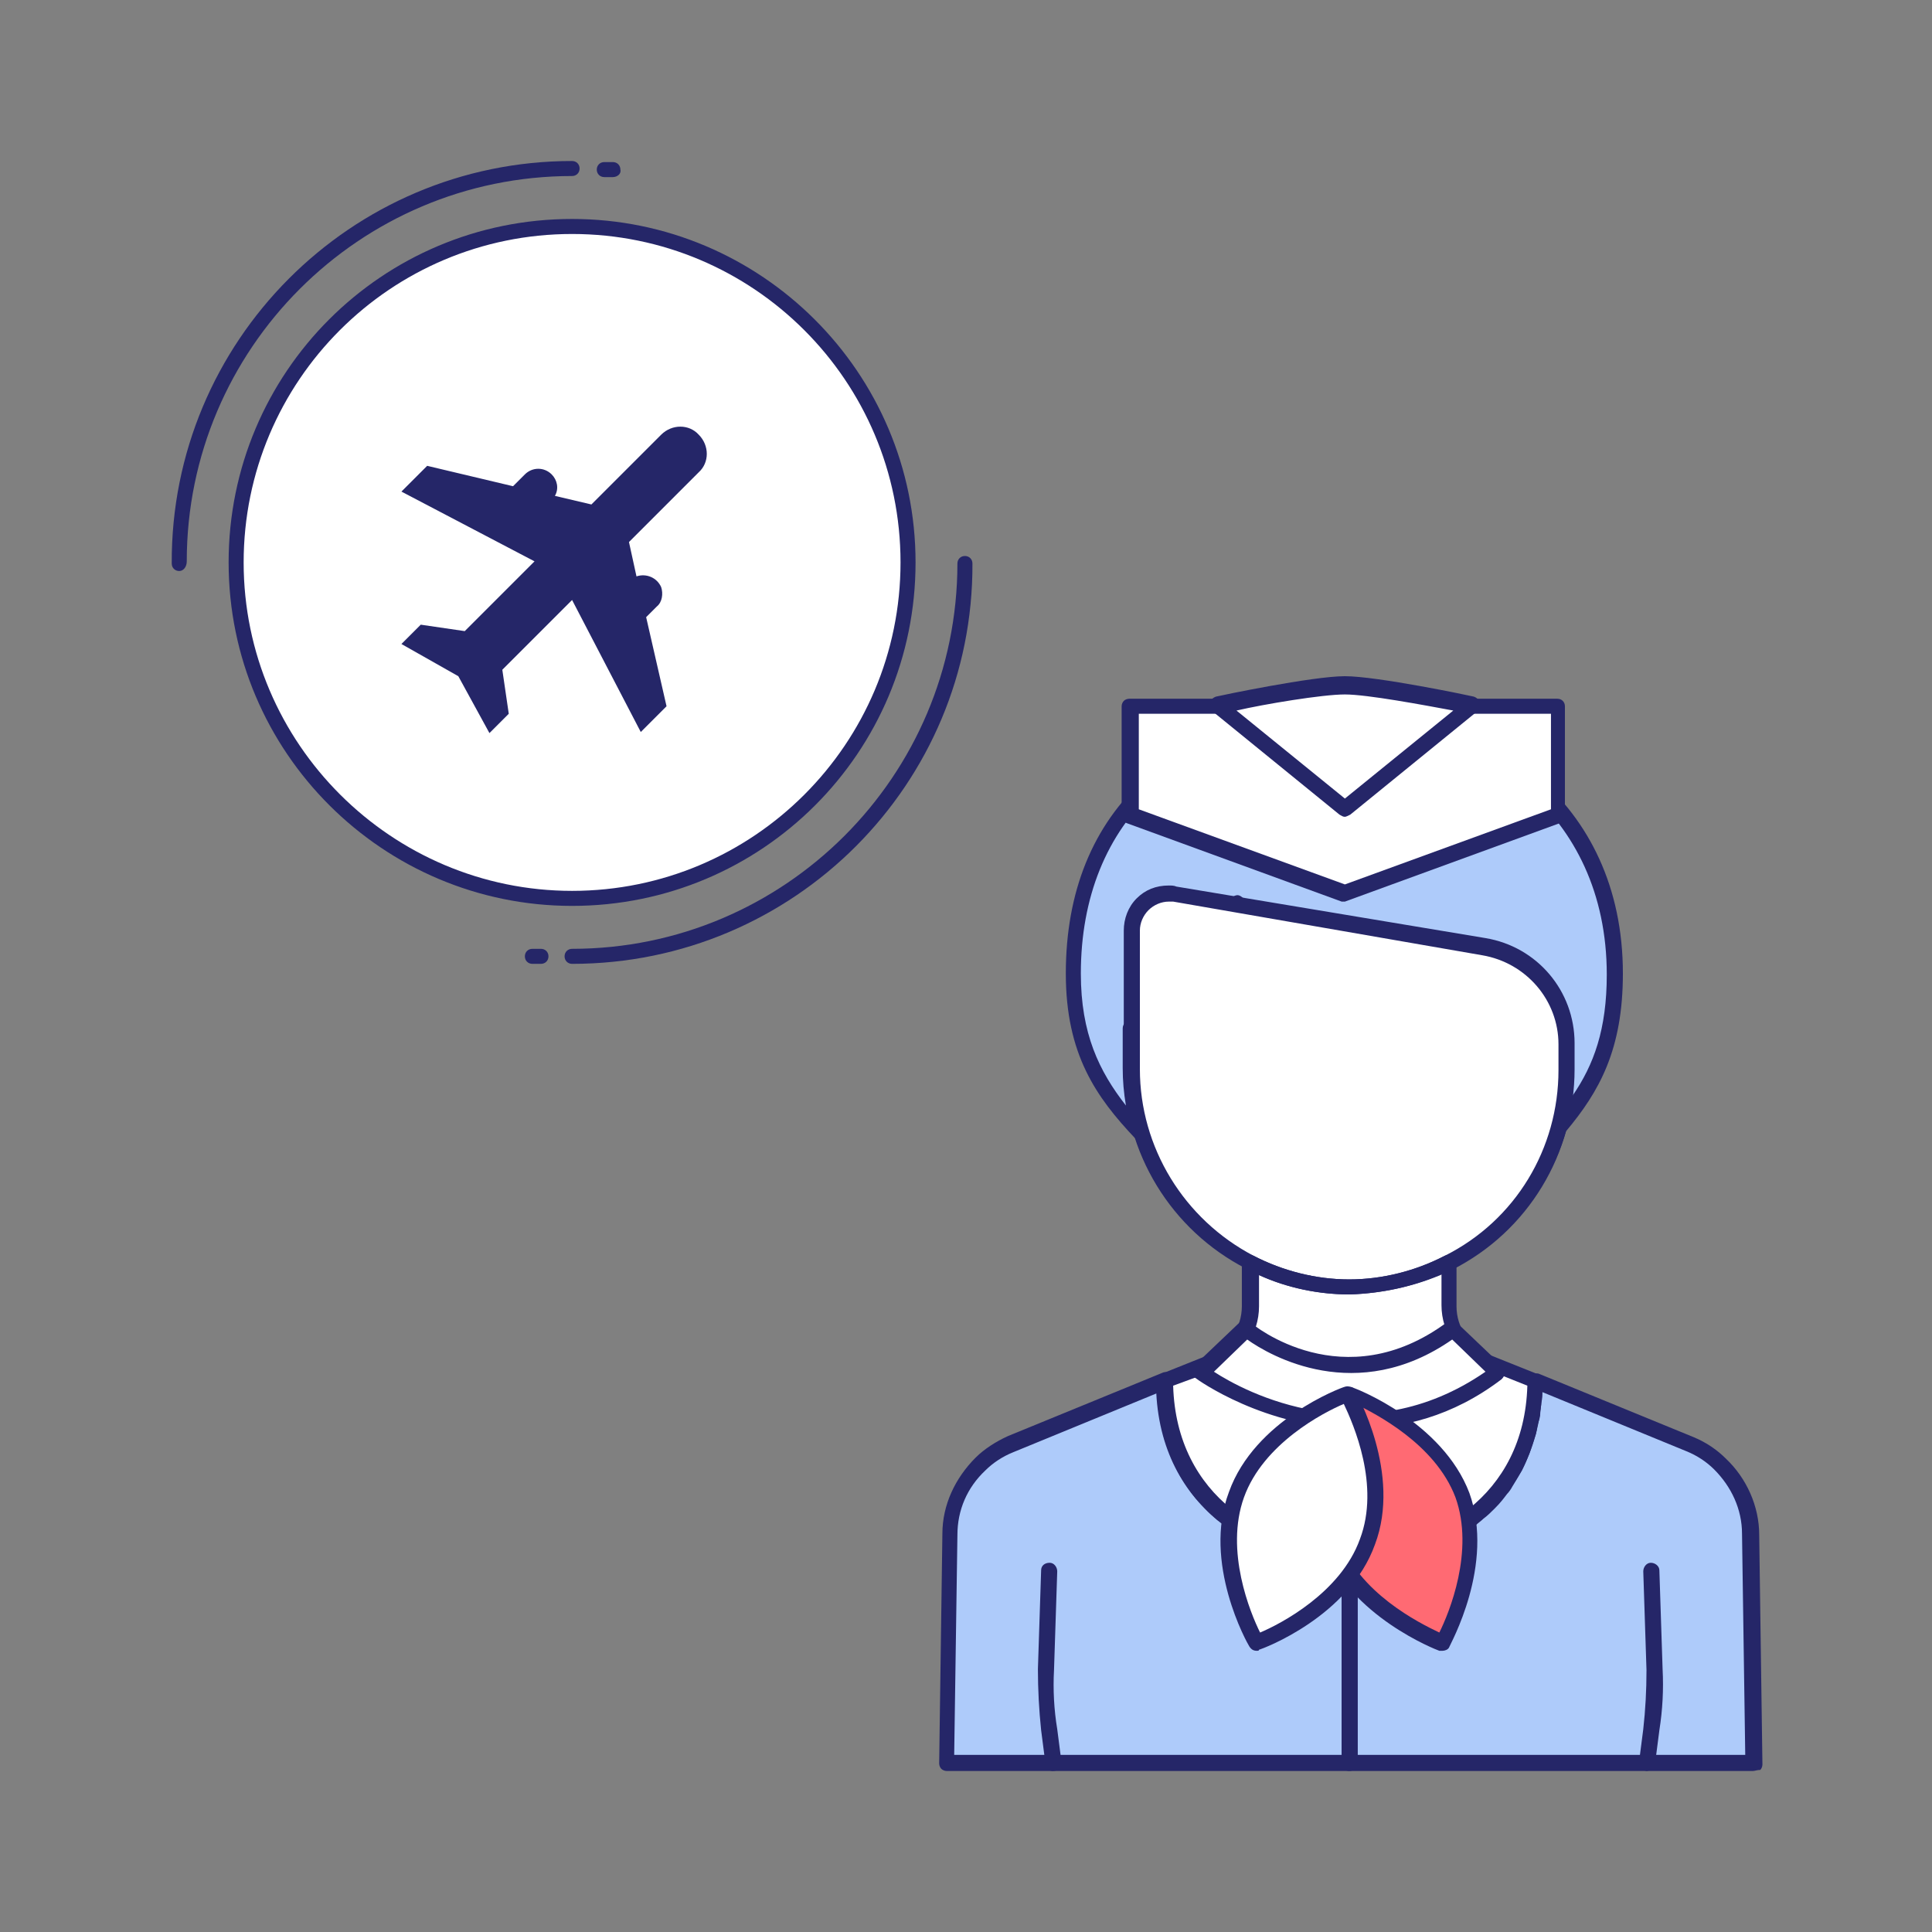
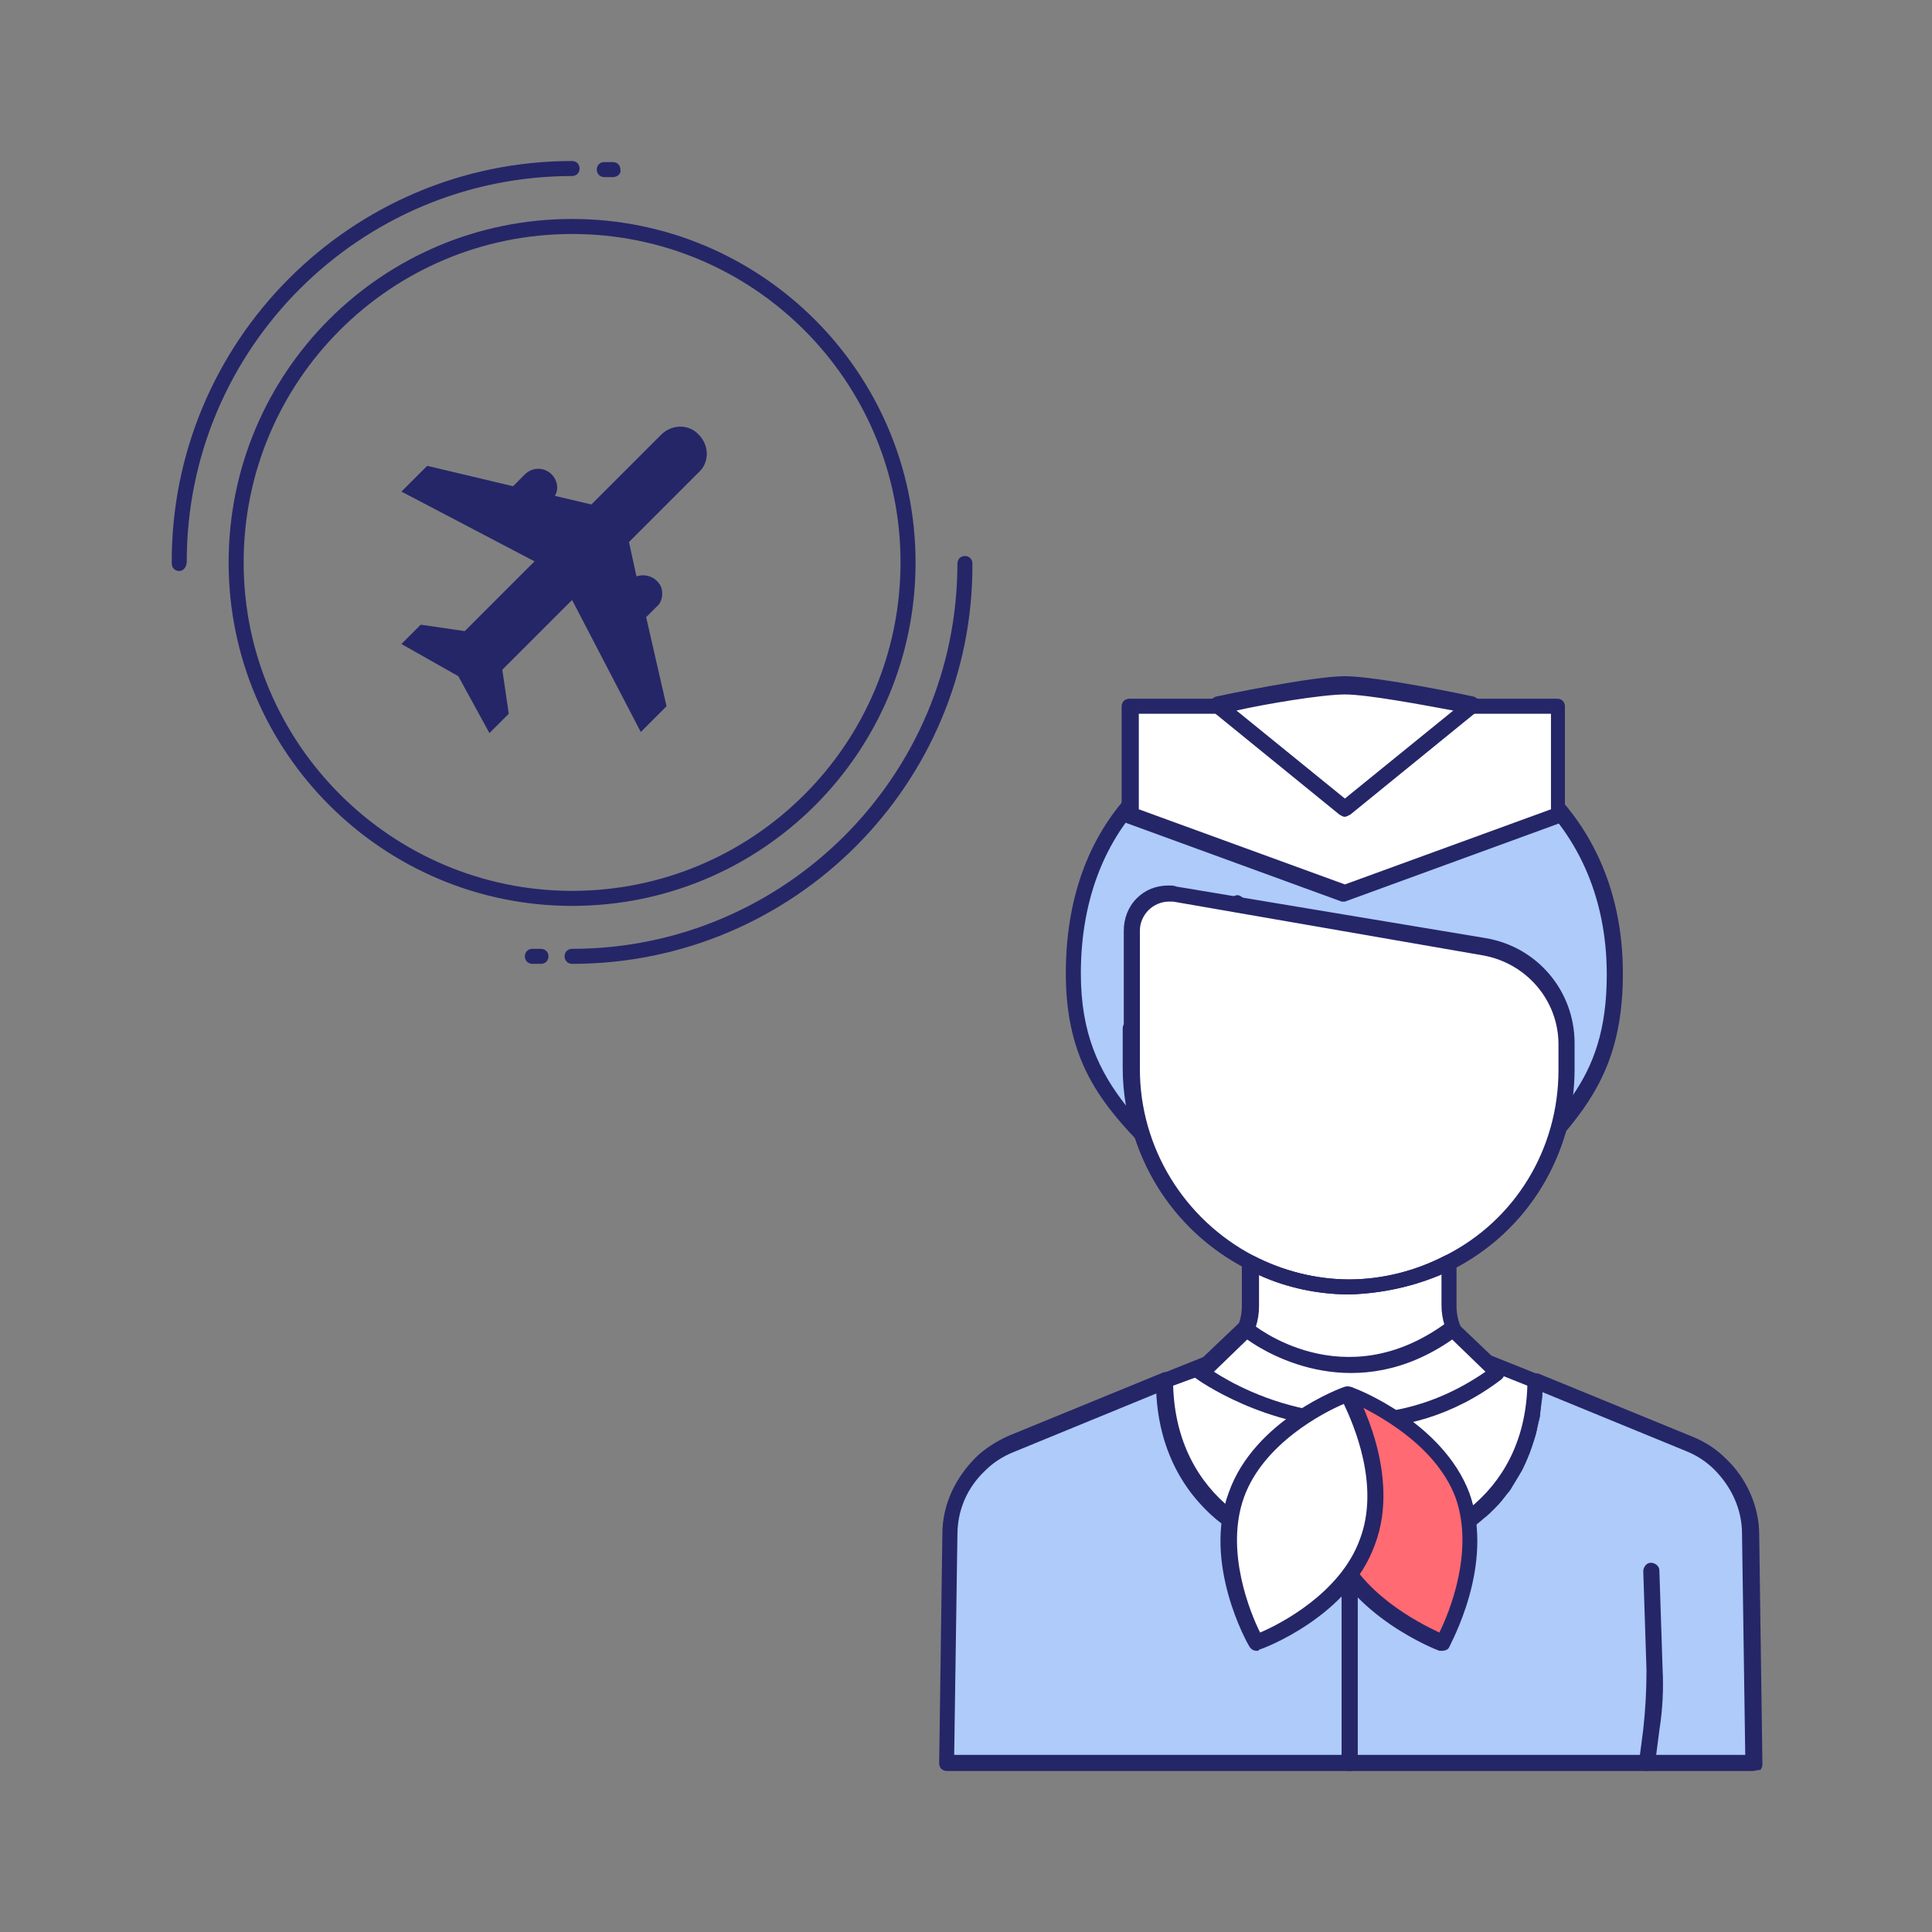
<svg xmlns="http://www.w3.org/2000/svg" version="1.1" id="Layer_1" x="0px" y="0px" viewBox="0 0 180 180" style="enable-background:new 0 0 180 180;" xml:space="preserve">
  <rect x="0" y="0" width="180" height="180" fill="#808080" stroke="none" />
  <style type="text/css">
	.st0{fill:#FFFF00;}
	.st1{fill:#AECBFA;}
	.st2{fill:#252668;}
	.st3{fill:none;}
	.st4{fill:#FFFFFF;}
	.st5{fill:#FF6A73;}
</style>
  <g>
    <rect x="-237.7" y="15" class="st0" width="150" height="150" />
  </g>
  <g>
    <g>
      <g>
        <path class="st1" d="M126.1,86.5c0,0,1.6,0.8,3.9,1.8c3.2,1.7,6.8,3.2,10.3,4.1c0,0,0,0,0.1,0c1.9,0.6,3.7,1.1,5.1,1.3     c0.4,1.1,0.7,2.2,0.7,3.4v2.4c0,7.6-4.2,14.6-11,18c0,0-2-4.2,0,0c7.3-11.7,15.5-13.3,15.5-26.7v0c0,0,0,0,0,0     c0-15.2-12-23.8-24.8-23.8c-15.2,0-25.7,8.7-25.7,23.9c0,13.5,9.4,15.2,16.7,26.9c1.9-4-0.3-0.2-0.3-0.2c-6.7-3.5-11-10.4-11-18     v-3.7l9.9-11.6l0,0c2.2,3.8,8.4,9,12,9C127.4,93.3,126,88.3,126.1,86.5z" />
        <path class="st2" d="M116.8,118.4c-0.2,0-0.4-0.1-0.5-0.2c-0.1,0-0.1,0-0.2-0.1c-5-2.6-8.6-6.9-10.3-12     c-3.7-3.9-6.5-7.9-6.5-15.4c0-7.6,2.5-13.8,7.4-18.2c4.7-4.2,11.3-6.4,19-6.4c0,0,0,0,0,0c12.7,0,25.5,8.4,25.5,24.6     c0,7.1-2.2,11-5.3,14.7c-1.6,5.4-5.3,10.1-10.6,12.7c0,0,0,0,0,0l0,0c0,0,0,0,0,0l0,0c0,0,0,0,0,0c0,0,0,0,0,0c0,0,0,0,0,0     c0,0,0,0,0,0l0,0c-0.1,0-0.2,0.1-0.3,0.1c0,0,0,0,0,0c0,0-0.1,0-0.1,0l0,0c0,0,0,0,0,0l0,0c-0.1,0-0.2,0-0.3-0.1l0,0c0,0,0,0,0,0     h0c0,0,0,0,0,0c0,0,0,0,0,0c0,0,0,0,0,0c0,0,0,0,0,0c0,0,0,0-0.1,0l0,0c0,0,0,0,0,0l0,0c0,0,0,0,0,0h0c0,0,0,0,0,0c0,0,0,0,0,0     c0,0,0,0,0,0l0,0c-0.1-0.1-0.2-0.2-0.2-0.3l0,0c0,0,0,0,0,0l0,0c0,0,0,0,0,0l0,0c0,0,0,0,0,0l0,0c0,0,0,0,0,0l-0.9-1.9     c0-0.1-0.1-0.2-0.1-0.3c0-0.3,0.2-0.5,0.4-0.7c0.4-0.2,0.8,0,1,0.4l0.3,0.6c2.4-3.6,4.8-6.2,6.9-8.5c0.9-1,1.7-1.9,2.5-2.8     c0.5-1.7,0.7-3.4,0.7-5.2v-2.4c0-0.9-0.2-1.8-0.5-2.7c-1.3-0.2-2.9-0.6-4.8-1.3c0,0,0,0,0,0c-3.3-0.8-6.9-2.3-10.4-4.2     c-1.1-0.5-2-0.9-2.7-1.2c0.2,1.7,0.9,4.3,1.2,5.3c0.1,0.2,0,0.5-0.1,0.7c-0.1,0.2-0.4,0.3-0.6,0.3c-3.8,0-9.5-4.9-12.1-8.5     l-9.1,10.6v3.4c0,2,0.3,4,0.9,5.9c0.6,0.6,1.3,1.3,1.9,2c2.4,2.4,5,5,7.5,8.6c0.5-0.8,0.8-1,1.3-0.7c0.7,0.4,0.5,0.9-0.4,2.8     C117.3,118.3,117.1,118.4,116.8,118.4C116.8,118.4,116.8,118.4,116.8,118.4z M108.8,109.2c1.3,2.4,3.2,4.4,5.4,6.1     C112.4,112.9,110.5,110.9,108.8,109.2z M143,108.6c-1.7,1.8-3.6,3.8-5.4,6.4C139.9,113.3,141.7,111.1,143,108.6z M125.7,67.6     C125.7,67.6,125.7,67.6,125.7,67.6c-7.4,0-13.7,2.1-18.1,6c-4.5,4.1-6.9,10-6.9,17.1c0,5.6,1.7,9.1,4.2,12.3     c-0.2-1.2-0.3-2.3-0.3-3.5v-3.7c0-0.2,0.1-0.4,0.2-0.5l9.9-11.6c0.2-0.2,0.4-0.3,0.6-0.3c0.2,0,0.5,0.2,0.6,0.4     c1.9,3.3,7,7.7,10.3,8.5c-0.4-1.6-1.1-4.5-1-5.9c0-0.3,0.1-0.5,0.4-0.6c0.2-0.1,0.5-0.1,0.7,0c0,0,1.6,0.8,3.8,1.8     c3.5,1.9,7,3.3,10.2,4.1c0,0,0.1,0,0.1,0c0,0,0.1,0,0.1,0c1.9,0.6,3.6,1.1,4.8,1.2c0.3,0,0.5,0.2,0.6,0.5     c0.5,1.2,0.7,2.4,0.7,3.7v2.4c0,0.9,0,1.8-0.1,2.6c2-2.9,3.2-6.2,3.2-11.3C149.7,75.6,137.7,67.6,125.7,67.6z" />
      </g>
      <g>
        <path class="st1" d="M125.7,145.1v19.2H88.2l0.3-21.4c0-2.5,1.1-4.9,2.9-6.5c0.8-0.8,1.7-1.4,2.8-1.8l14.4-5.9c0,0.3,0,0.7,0,1     c0,0.3,0,0.7,0.1,1c0,0.3,0.1,0.6,0.1,0.9c0,0.3,0.1,0.6,0.2,0.9c0,0,0,0.1,0,0.1c0.1,0.3,0.1,0.6,0.2,0.8     c0.1,0.2,0.1,0.5,0.2,0.7c0,0,0,0,0,0c0.1,0.3,0.2,0.7,0.3,1c0.1,0.3,0.3,0.7,0.4,1c0.3,0.7,0.7,1.4,1.2,2     c0.1,0.2,0.3,0.4,0.4,0.6c0.2,0.2,0.3,0.4,0.5,0.6c0.2,0.2,0.3,0.4,0.5,0.6c0.3,0.3,0.7,0.7,1,1c0.1,0.1,0.2,0.2,0.3,0.2     c0.1,0.1,0.2,0.2,0.3,0.3c0.1,0.1,0.2,0.2,0.3,0.3c0.9,0.6,1.8,1.2,2.8,1.6c0.1,0.1,0.3,0.1,0.4,0.2c0.2,0.1,0.5,0.2,0.7,0.3     c0.3,0.1,0.6,0.2,0.8,0.3c0.5,0.2,1,0.3,1.6,0.5c0.3,0.1,0.5,0.1,0.8,0.2c1,0.2,2,0.3,3,0.4C125.1,145.1,125.4,145.1,125.7,145.1     z" />
        <path class="st2" d="M125.7,165H88.2c-0.2,0-0.4-0.1-0.5-0.2c-0.1-0.1-0.2-0.3-0.2-0.5l0.3-21.4c0-2.7,1.2-5.2,3.1-7.1     c0.8-0.8,1.9-1.5,3-2l14.4-5.9c0.2-0.1,0.5-0.1,0.7,0.1c0.2,0.1,0.3,0.4,0.3,0.6c0,0.3,0,0.7,0,1c0,0.3,0,0.6,0.1,0.9     c0,0.3,0.1,0.6,0.1,0.9c0,0.3,0.1,0.6,0.1,0.8c0,0,0,0.1,0,0.1c0,0,0,0,0,0c0.1,0.3,0.1,0.5,0.2,0.7c0.1,0.3,0.1,0.5,0.2,0.7     c0,0,0,0,0,0c0.1,0.3,0.2,0.7,0.3,1c0.1,0.3,0.3,0.6,0.4,0.9c0.3,0.7,0.7,1.3,1.1,1.9c0.1,0.2,0.3,0.4,0.4,0.5     c0.1,0.2,0.3,0.4,0.5,0.6c0.2,0.2,0.3,0.4,0.5,0.6c0.3,0.3,0.6,0.6,1,0.9c0.1,0.1,0.2,0.1,0.2,0.2c0.2,0.1,0.2,0.2,0.3,0.3     c0.1,0.1,0.2,0.2,0.3,0.3c0.8,0.6,1.7,1.1,2.6,1.6c0.1,0.1,0.3,0.1,0.4,0.2c0.2,0.1,0.5,0.2,0.7,0.3c0.3,0.1,0.5,0.2,0.8,0.3     c0.5,0.2,1,0.3,1.5,0.4c0.3,0.1,0.5,0.1,0.8,0.2c1,0.2,1.9,0.3,2.9,0.4c0.3,0,0.6,0,0.9,0c0.4,0,0.7,0.3,0.7,0.7v19.2     C126.5,164.7,126.1,165,125.7,165z M88.9,163.5H125v-17.7c-0.1,0-0.1,0-0.2,0c-1,0-2-0.2-3.1-0.4c-0.3-0.1-0.6-0.1-0.8-0.2     c-0.5-0.1-1.1-0.3-1.6-0.5c-0.3-0.1-0.6-0.2-0.9-0.3c-0.3-0.1-0.5-0.2-0.8-0.3c-0.2-0.1-0.3-0.1-0.5-0.2c-1-0.5-2-1.1-2.9-1.7     c-0.1-0.1-0.3-0.2-0.4-0.3c-0.1-0.1-0.2-0.2-0.4-0.3c0,0-0.1-0.1-0.2-0.2c-0.4-0.3-0.8-0.7-1.1-1.1c-0.2-0.2-0.4-0.4-0.6-0.6     c-0.2-0.2-0.3-0.4-0.5-0.6c-0.1-0.2-0.3-0.4-0.4-0.6c-0.5-0.7-0.9-1.4-1.2-2.1c-0.2-0.3-0.3-0.7-0.4-1c-0.1-0.3-0.3-0.7-0.4-1     c0,0,0,0,0,0c-0.1-0.3-0.2-0.5-0.2-0.8c-0.1-0.2-0.1-0.5-0.2-0.9h0c0,0,0-0.1,0-0.1c-0.1-0.3-0.1-0.6-0.2-0.9     c-0.1-0.3-0.1-0.6-0.1-1c0-0.3-0.1-0.6-0.1-0.9l-13.4,5.5c-1,0.4-1.9,1-2.6,1.7c-1.7,1.6-2.6,3.7-2.6,6L88.9,163.5z M109.6,132.3     C109.6,132.3,109.6,132.3,109.6,132.3C109.6,132.3,109.6,132.3,109.6,132.3z M109.6,132.3C109.6,132.3,109.6,132.3,109.6,132.3     C109.6,132.3,109.6,132.3,109.6,132.3z" />
      </g>
      <g>
-         <path class="st2" d="M98.1,165c-0.4,0-0.7-0.3-0.7-0.7l-0.4-3.1c-0.2-1.9-0.3-3.8-0.3-5.7l0.3-9.2c0-0.4,0.3-0.7,0.8-0.7     c0.4,0,0.7,0.4,0.7,0.8l-0.3,9.2c-0.1,1.8,0,3.7,0.3,5.5l0.4,3.1C98.9,164.6,98.6,165,98.1,165C98.2,165,98.2,165,98.1,165z" />
-       </g>
+         </g>
      <g>
        <path class="st1" d="M163.3,164.3h-37.6v-19.2c0.1,0,0.2,0,0.4,0c0.2,0,0.4,0,0.5,0c0.3,0,0.5,0,0.8-0.1c0.5,0,1-0.1,1.5-0.2     c0.3,0,0.6-0.1,0.8-0.2c0.2,0,0.5-0.1,0.7-0.2c0.3-0.1,0.5-0.1,0.8-0.2c0.3-0.1,0.7-0.2,1-0.3c0.1,0,0.1,0,0.2-0.1     c0.2-0.1,0.3-0.1,0.5-0.2c1.1-0.5,2.2-1,3.2-1.7c0.3-0.2,0.5-0.3,0.7-0.5c0,0,0,0,0.1,0c0.2-0.2,0.5-0.4,0.7-0.6     c0.3-0.3,0.7-0.6,1-0.9h0c0.4-0.4,0.7-0.8,1-1.2c0.2-0.2,0.3-0.4,0.5-0.7c0.3-0.5,0.6-0.9,0.9-1.4c0.3-0.5,0.5-1,0.7-1.5     c0.1-0.3,0.2-0.5,0.3-0.8c0.1-0.3,0.2-0.6,0.3-0.9c0.1-0.3,0.2-0.6,0.2-0.9c0.1-0.3,0.1-0.6,0.2-0.9c0-0.3,0.1-0.6,0.1-0.9     c0-0.3,0.1-0.6,0.1-1c0-0.3,0-0.7,0-1l14.4,5.9c1.1,0.4,2,1.1,2.8,1.8c1.8,1.7,2.8,4,2.9,6.5L163.3,164.3z" />
        <path class="st2" d="M163.3,165h-37.6c-0.4,0-0.7-0.3-0.7-0.7v-19.2c0-0.4,0.4-0.7,0.8-0.7c0.1,0,0.2,0,0.3,0c0.2,0,0.4,0,0.5,0     c0.2,0,0.4,0,0.5,0l0.3,0c0.5,0,0.9-0.1,1.4-0.2c0.2,0,0.5-0.1,0.7-0.1l0.1,0c0.2,0,0.4-0.1,0.7-0.2c0.3-0.1,0.5-0.1,0.8-0.2     c0.3-0.1,0.7-0.2,1-0.3l0.4,0.6l-0.3-0.7c0.2-0.1,0.4-0.1,0.6-0.2c1.1-0.4,2.1-1,3.1-1.6c0.2-0.2,0.5-0.3,0.7-0.5c0,0,0,0,0.1,0     c0.3-0.2,0.5-0.4,0.7-0.6c0.3-0.3,0.7-0.6,1-0.9c0,0,0,0,0.1-0.1c0.4-0.4,0.7-0.7,0.9-1.1c0.2-0.2,0.3-0.4,0.5-0.6     c0.3-0.5,0.6-0.9,0.8-1.4c0.3-0.5,0.5-1,0.7-1.5c0.1-0.3,0.2-0.5,0.3-0.8c0.1-0.3,0.2-0.5,0.2-0.8c0.1-0.3,0.2-0.6,0.2-0.9     c0.1-0.3,0.1-0.6,0.1-0.8c0-0.3,0.1-0.6,0.1-0.9c0-0.3,0.1-0.6,0.1-0.9c0-0.3,0-0.7,0-1c0-0.2,0.1-0.5,0.3-0.6     c0.2-0.1,0.5-0.2,0.7-0.1l14.4,5.9c1.2,0.5,2.2,1.2,3,2c1.9,1.8,3.1,4.4,3.1,7.1l0.3,21.4c0,0.2-0.1,0.4-0.2,0.5     C163.7,164.9,163.5,165,163.3,165z M126.5,163.5h36.1l-0.3-20.6c0-2.3-1-4.4-2.6-6c-0.7-0.7-1.6-1.3-2.6-1.7l-13.4-5.5     c0,0.3,0,0.6-0.1,1c0,0.3-0.1,0.6-0.1,1c0,0.3-0.1,0.6-0.2,0.9c-0.1,0.3-0.1,0.6-0.2,1c-0.1,0.3-0.2,0.6-0.3,0.9     c-0.1,0.3-0.2,0.6-0.3,0.9c-0.2,0.5-0.4,1-0.7,1.6c-0.3,0.5-0.6,1-0.9,1.5c-0.1,0.2-0.3,0.5-0.5,0.7c-0.3,0.4-0.6,0.8-1.1,1.3     c0,0,0,0-0.1,0.1c-0.3,0.3-0.6,0.6-1,0.9c-0.2,0.2-0.5,0.4-0.7,0.6c0,0,0,0-0.1,0l0,0c-0.3,0.2-0.5,0.4-0.8,0.6     c-1,0.7-2.2,1.3-3.3,1.8c-0.2,0.1-0.4,0.1-0.5,0.2l-0.4-0.6l0.3,0.7c-0.4,0.2-0.8,0.3-1.1,0.4c-0.3,0.1-0.6,0.2-0.8,0.2     c-0.2,0.1-0.5,0.1-0.8,0.2l-0.1,0c-0.3,0-0.5,0.1-0.8,0.1c-0.5,0.1-1,0.2-1.5,0.2l-0.3,0c-0.2,0-0.4,0-0.6,0c-0.1,0-0.1,0-0.2,0     V163.5z" />
      </g>
      <g>
        <path class="st2" d="M153.4,165C153.3,165,153.3,165,153.4,165c-0.5-0.1-0.8-0.4-0.7-0.8l0.4-3.1c0.2-1.8,0.3-3.6,0.3-5.5     l-0.3-9.2c0-0.4,0.3-0.8,0.7-0.8c0.4,0,0.8,0.3,0.8,0.7l0.3,9.2c0.1,1.9,0,3.8-0.3,5.7l-0.4,3.1C154.1,164.7,153.7,165,153.4,165     z" />
      </g>
      <line class="st3" x1="125.7" y1="145.1" x2="125.7" y2="145.1" />
      <path id="Path_7175_00000089569568146208155060000018100732957790255274_" class="st4" d="M146,97.1v2.4c0,7.6-4.2,14.6-11,18    c-2.9,1.5-6,2.3-9.3,2.3c-3.2,0-6.4-0.8-9.3-2.3c-6.7-3.5-11-10.4-11-18V86.7c0-1.9,1.5-3.4,3.4-3.4c0.2,0,0.4,0,0.6,0l28.8,4.8    C142.8,88.8,146,92.6,146,97.1z" />
      <path id="Path_7179_00000033371437219198169400000007953995062112840330_" class="st4" d="M143,128.6c0,10.9-8.6,16.4-17.3,16.5    c-8.7-0.1-17.2-5.6-17.2-16.5l4.5-1.8c2.1-0.9,3.5-2.9,3.5-5.2v-4.1c2.9,1.5,6.1,2.3,9.3,2.3c3.2,0,6.4-0.8,9.3-2.3v4.1    c0,2.3,1.4,4.3,3.5,5.2L143,128.6z" />
      <g id="Path_7188_00000101067816658307605250000013078370329197084556_">
        <path class="st2" d="M125.7,120.6c-3.3,0-6.6-0.8-9.6-2.4c-7-3.6-11.4-10.8-11.4-18.7V86.7c0-1.1,0.4-2.2,1.2-3     c0.8-0.8,1.8-1.2,3-1.2c0.2,0,0.5,0,0.7,0.1l28.8,4.8c4.8,0.8,8.3,4.9,8.3,9.8c0,0,0,0,0,0v2.4c0,7.9-4.3,15.1-11.4,18.7     C132.4,119.7,129.1,120.5,125.7,120.6C125.7,120.6,125.7,120.6,125.7,120.6z M108.9,84C108.9,84,108.9,84,108.9,84     c-0.7,0-1.4,0.3-1.9,0.8c-0.5,0.5-0.8,1.2-0.8,1.9v12.9c0,7.3,4.1,14,10.6,17.4c2.7,1.4,5.8,2.2,8.9,2.2c3.1,0,6.2-0.8,8.9-2.2     c6.6-3.3,10.6-10,10.6-17.3v-2.4c0-4.1-3-7.6-7.1-8.3L109.3,84C109.2,84,109.1,84,108.9,84z" />
      </g>
      <g id="Path_7189_00000122707661989897603190000015626033554417207214_">
        <path class="st2" d="M125.7,145.9c-8.7-0.1-18-5.5-18-17.2c0-0.3,0.2-0.6,0.5-0.7l4.5-1.8c1.8-0.8,3-2.5,3-4.5v-4.1     c0-0.3,0.1-0.5,0.4-0.6c0.2-0.1,0.5-0.1,0.7,0c2.7,1.4,5.8,2.2,8.9,2.2c0,0,0,0,0,0c3.1,0,6.2-0.8,8.9-2.2c0.2-0.1,0.5-0.1,0.7,0     c0.2,0.1,0.4,0.4,0.4,0.6v4.1c0,2,1.2,3.7,3,4.5l4.5,1.8c0.3,0.1,0.5,0.4,0.5,0.7C143.7,140.4,134.4,145.8,125.7,145.9z      M109.3,129.1c0.3,10.4,8.7,15.2,16.5,15.2c7.8-0.1,16.2-4.8,16.5-15.2l-4-1.6c-2.4-1-4-3.3-4-5.9v-2.9c-2.7,1.2-5.6,1.8-8.5,1.9     c-2.9,0-5.9-0.6-8.5-1.8v2.9c0,2.6-1.6,4.9-3.9,5.9L109.3,129.1z" />
      </g>
      <g>
        <path class="st4" d="M111.9,127.9c0,0,13.9,10.2,27.6,0l-4.2-4c-10.3,7.6-19.2,0-19.2,0L111.9,127.9z" />
        <path class="st2" d="M126.3,133.1c-8.4,0-14.8-4.6-14.9-4.7c-0.2-0.1-0.3-0.3-0.3-0.6s0.1-0.4,0.2-0.6l4.2-4c0.3-0.3,0.7-0.3,1,0     c0.3,0.3,8.7,7.1,18.3,0c0.3-0.2,0.7-0.2,1,0.1l4.2,4c0.2,0.2,0.2,0.4,0.2,0.6c0,0.2-0.1,0.4-0.3,0.6     C135.3,132,130.6,133.1,126.3,133.1z M113.1,127.8c2.9,1.9,14,7.8,25.3,0l-3.1-3c-8.9,6.2-17,1.5-19.1,0L113.1,127.8z" />
      </g>
      <g>
        <path class="st5" d="M124,143.7c-2.3-6.4,1.9-13.8,1.9-13.8s8,3,10.3,9.4c2.3,6.4-1.9,13.8-1.9,13.8S126.4,150.1,124,143.7z" />
        <path class="st2" d="M134.4,153.8c-0.1,0-0.2,0-0.3,0c-0.3-0.1-8.3-3.2-10.8-9.8c-2.4-6.7,1.8-14.1,1.9-14.4     c0.2-0.3,0.6-0.5,0.9-0.3c0.3,0.1,8.3,3.2,10.8,9.8c2.4,6.7-1.8,14.1-1.9,14.4C134.9,153.7,134.6,153.8,134.4,153.8z      M126.3,130.8c-0.9,1.8-3.3,7.6-1.5,12.6c1.8,5,7.4,7.8,9.3,8.7c0.9-1.8,3.3-7.6,1.5-12.6C133.7,134.5,128.1,131.7,126.3,130.8z" />
      </g>
      <g>
        <path class="st4" d="M115.3,139.3c2.3-6.4,10.3-9.4,10.3-9.4s4.2,7.4,1.9,13.8c-2.3,6.4-10.3,9.4-10.3,9.4     S112.9,145.7,115.3,139.3z" />
        <path class="st2" d="M117.1,153.8c-0.3,0-0.5-0.1-0.7-0.4c-0.2-0.3-4.4-7.8-1.9-14.4c2.4-6.7,10.4-9.7,10.8-9.8     c0.3-0.1,0.7,0,0.9,0.3c0.2,0.3,4.4,7.8,1.9,14.4c-2.4,6.7-10.4,9.7-10.8,9.8C117.3,153.8,117.2,153.8,117.1,153.8z M125.2,130.8     c-1.9,0.8-7.5,3.7-9.3,8.7l0,0c-1.8,5,0.6,10.8,1.5,12.6c1.9-0.8,7.5-3.7,9.3-8.7C128.6,138.4,126.1,132.7,125.2,130.8z      M115.3,139.3L115.3,139.3L115.3,139.3z" />
      </g>
      <g>
        <polygon class="st4" points="105.3,65.7 105.3,75.9 125.3,83.2 145.2,75.9 145.2,65.7    " />
        <path class="st2" d="M125.3,84c-0.1,0-0.2,0-0.3,0l-20-7.3c-0.3-0.1-0.5-0.4-0.5-0.7l0-10.2c0-0.2,0.1-0.4,0.2-0.5     s0.3-0.2,0.5-0.2h39.9c0.4,0,0.7,0.3,0.7,0.7v10.2c0,0.3-0.2,0.6-0.5,0.7l-20,7.3C125.4,83.9,125.4,84,125.3,84z M106.1,75.4     l19.2,7l19.2-7v-8.9h-38.4L106.1,75.4z" />
      </g>
      <g>
        <path class="st4" d="M125.3,75.3l11.8-9.6c0,0-8.9-1.8-11.8-1.8c-3,0-11.8,1.8-11.8,1.8L125.3,75.3z" />
        <path class="st2" d="M125.3,76.1c-0.2,0-0.3-0.1-0.5-0.2L113,66.3c-0.2-0.2-0.3-0.5-0.3-0.8c0.1-0.3,0.3-0.5,0.6-0.6     c0.4-0.1,9-1.9,12-1.9s11.6,1.8,12,1.9c0.3,0.1,0.5,0.3,0.6,0.6c0.1,0.3,0,0.6-0.3,0.8l-11.8,9.6C125.6,76,125.4,76.1,125.3,76.1     z M115.2,66.2l10.1,8.2l10.1-8.2c-2.7-0.5-8-1.5-10.1-1.5S117.8,65.6,115.2,66.2z" />
      </g>
    </g>
    <g>
      <g id="Ellipse_459_00000108294605667235772670000005006641504673281155_">
-         <circle class="st4" cx="53.3" cy="52.4" r="31.3" />
        <path class="st2" d="M53.3,84.4c-17.6,0-32-14.3-32-32s14.3-32,32-32c17.6,0,32,14.3,32,32S71,84.4,53.3,84.4z M53.3,21.8     c-16.9,0-30.6,13.7-30.6,30.6S36.5,83,53.3,83c16.9,0,30.6-13.7,30.6-30.6S70.2,21.8,53.3,21.8z" />
      </g>
      <g id="Path_6465_00000054241777186001737480000003950469162829766570_">
        <path class="st2" d="M16.7,53.2c-0.4,0-0.7-0.3-0.7-0.7C15.9,31.8,32.7,15,53.3,15c0.4,0,0.7,0.3,0.7,0.7c0,0.4-0.3,0.7-0.7,0.7     c-19.8,0-35.9,16.1-35.9,35.9C17.4,52.8,17.1,53.2,16.7,53.2z" />
      </g>
      <g id="Line_817_00000135662510626488801660000003687030281612073614_">
        <path class="st2" d="M57.1,16.5h-0.8c-0.4,0-0.7-0.3-0.7-0.7c0-0.4,0.3-0.7,0.7-0.7h0.8c0.4,0,0.7,0.3,0.7,0.7     C57.9,16.2,57.5,16.5,57.1,16.5z" />
      </g>
      <g id="Path_6466_00000115506512781075520140000011409792081480104579_">
        <path class="st2" d="M53.3,89.8c-0.4,0-0.7-0.3-0.7-0.7s0.3-0.7,0.7-0.7c19.8,0,35.9-16.1,35.9-35.9c0-0.4,0.3-0.7,0.7-0.7     s0.7,0.3,0.7,0.7C90.7,73,74,89.8,53.3,89.8z" />
      </g>
      <g id="Line_818_00000140697627274714749720000010798541550836622524_">
        <path class="st2" d="M50.4,89.8h-0.8c-0.4,0-0.7-0.3-0.7-0.7s0.3-0.7,0.7-0.7h0.8c0.4,0,0.7,0.3,0.7,0.7S50.8,89.8,50.4,89.8z" />
      </g>
    </g>
    <path id="Union_2_00000156549748176008625500000000110592999704855680_" class="st2" d="M53.3,55.9l-6.5,6.5l0.6,4.1l-1.8,1.8   L42.7,63l-5.3-3l1.8-1.8l4.1,0.6l6.5-6.5l-12.4-6.5l2.4-2.4l8,1.9l1.1-1.1c0.7-0.7,1.8-0.7,2.5,0c0,0,0,0,0,0l0,0   c0.5,0.5,0.7,1.3,0.3,2l3.4,0.8l6.5-6.5c1-1,2.6-1,3.5,0c0,0,0,0,0,0l0,0c1,1,1,2.6,0,3.5l0,0l-6.5,6.5l0.7,3.2   c0.9-0.3,1.9,0.1,2.3,1c0.2,0.6,0.1,1.4-0.4,1.8l0,0l-1,1l1.9,8.3l-2.4,2.4L53.3,55.9z" />
  </g>
</svg>